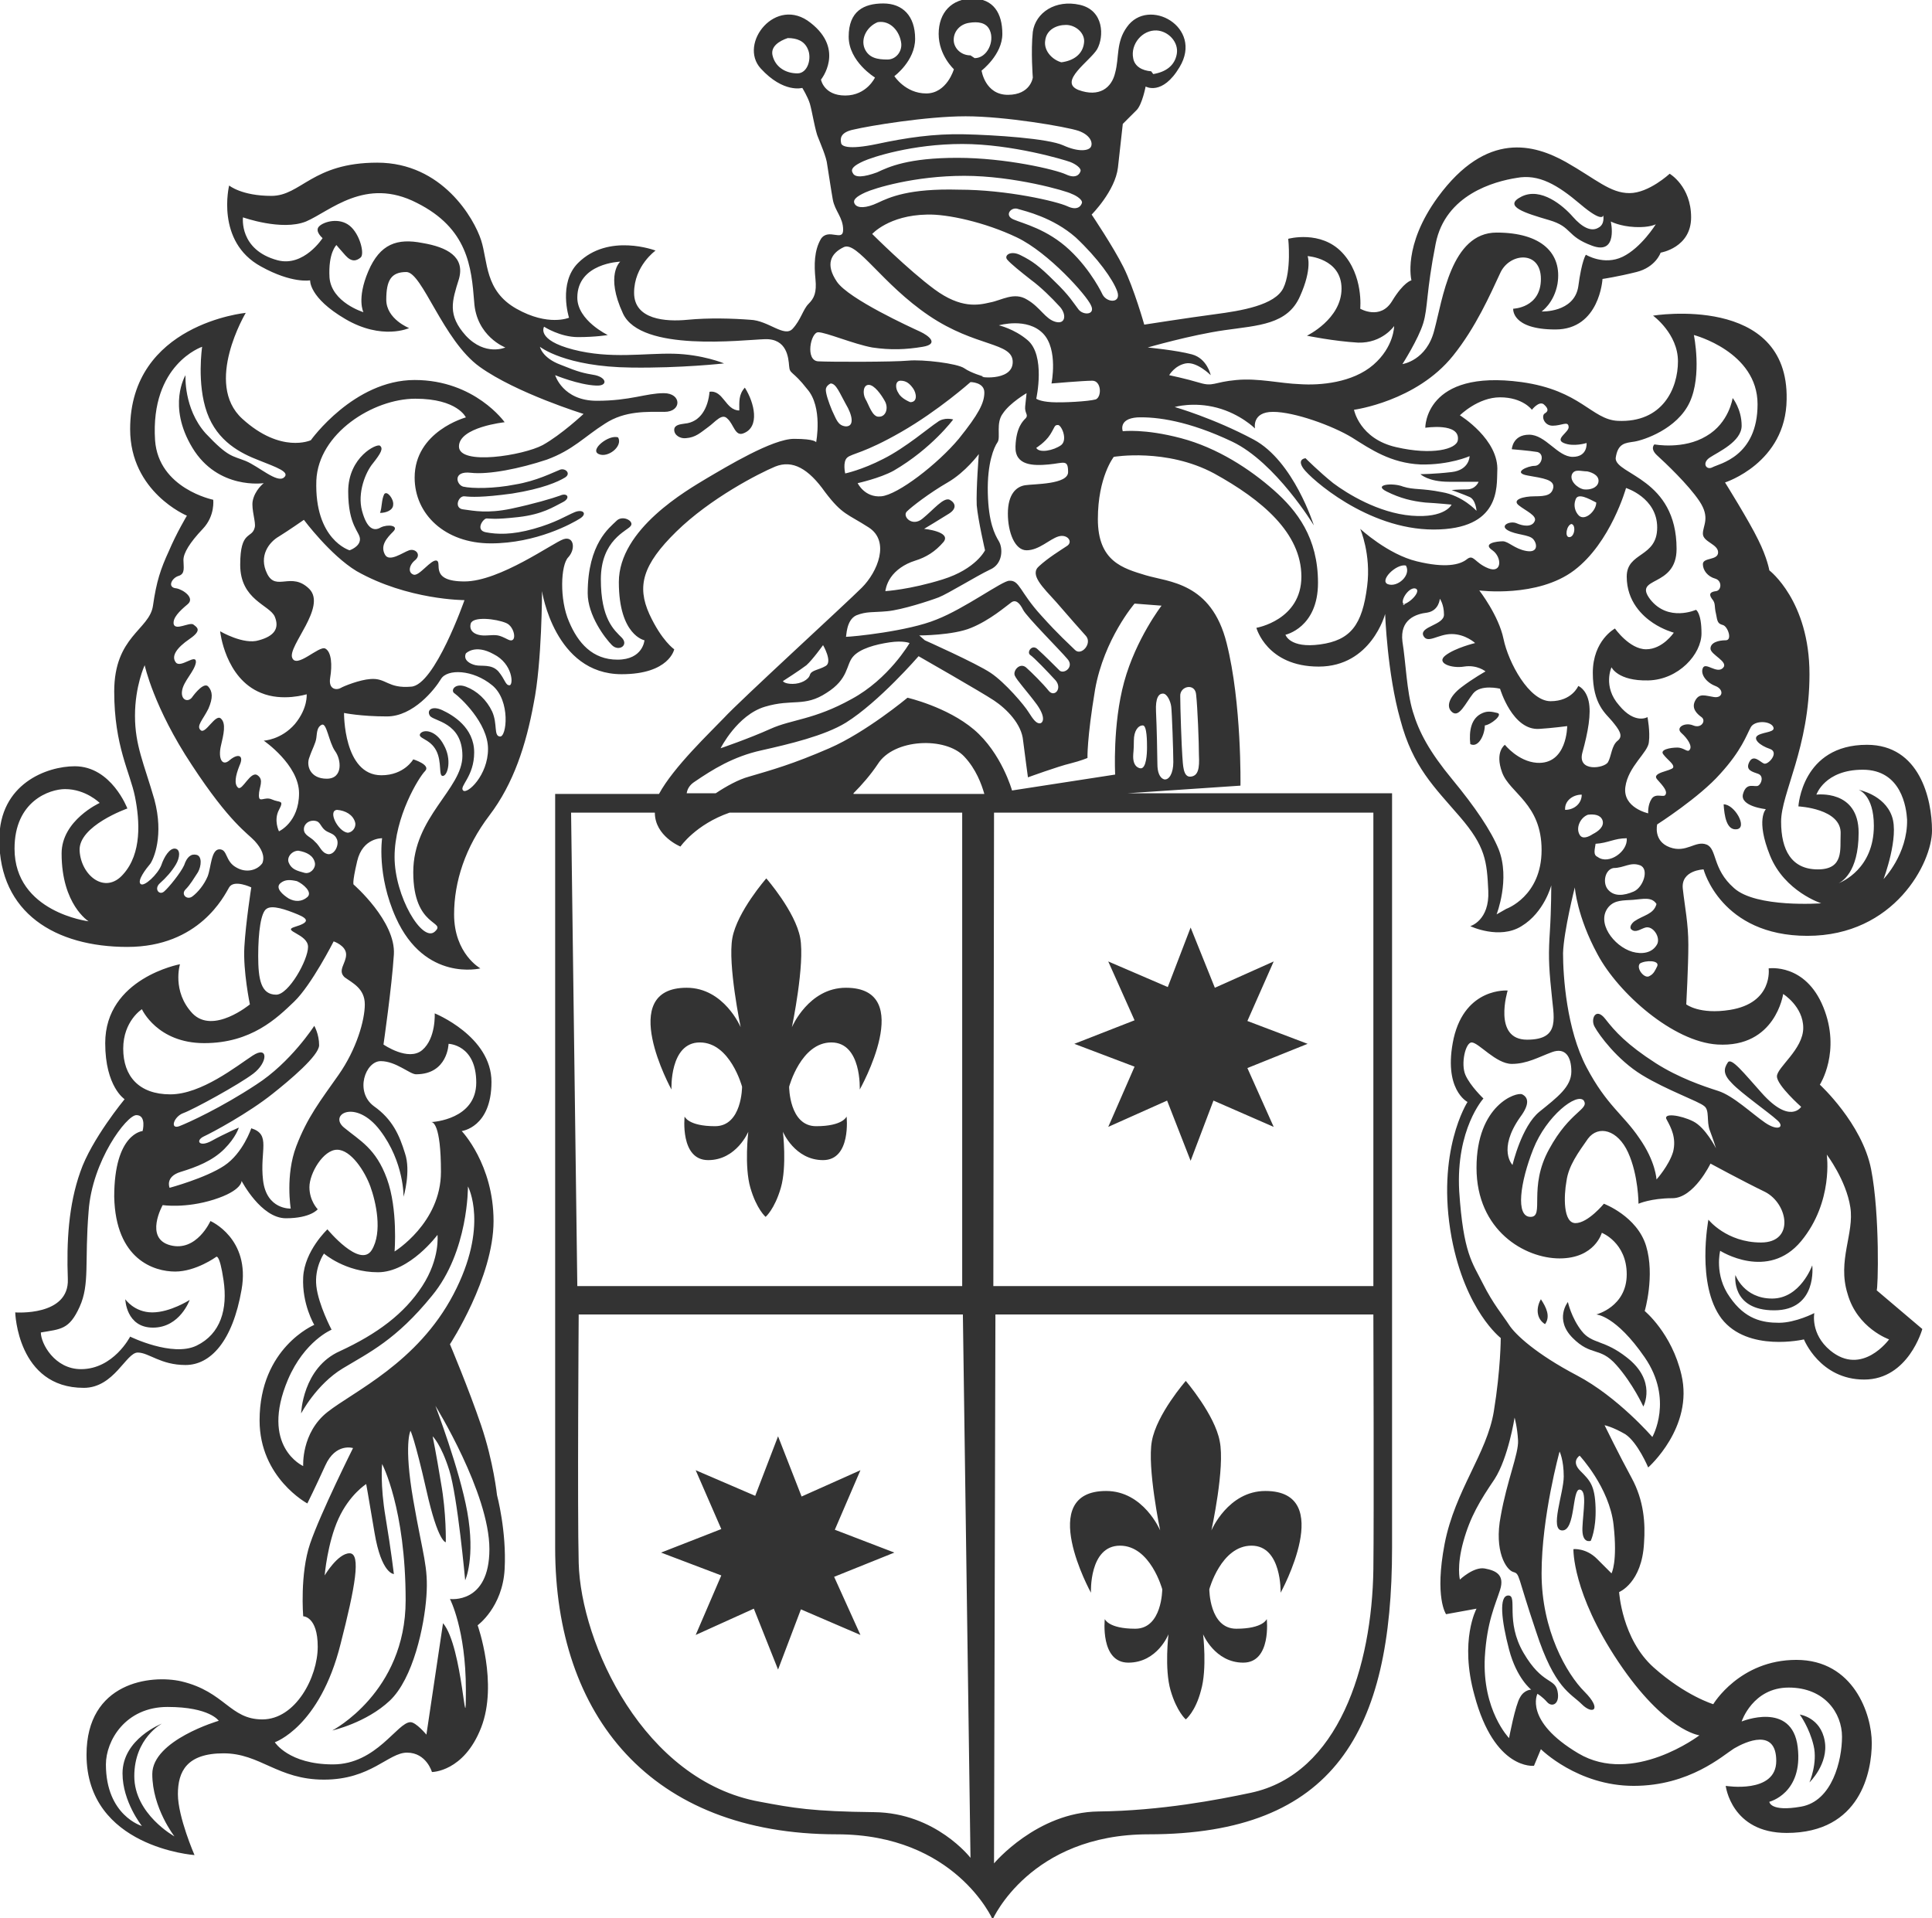
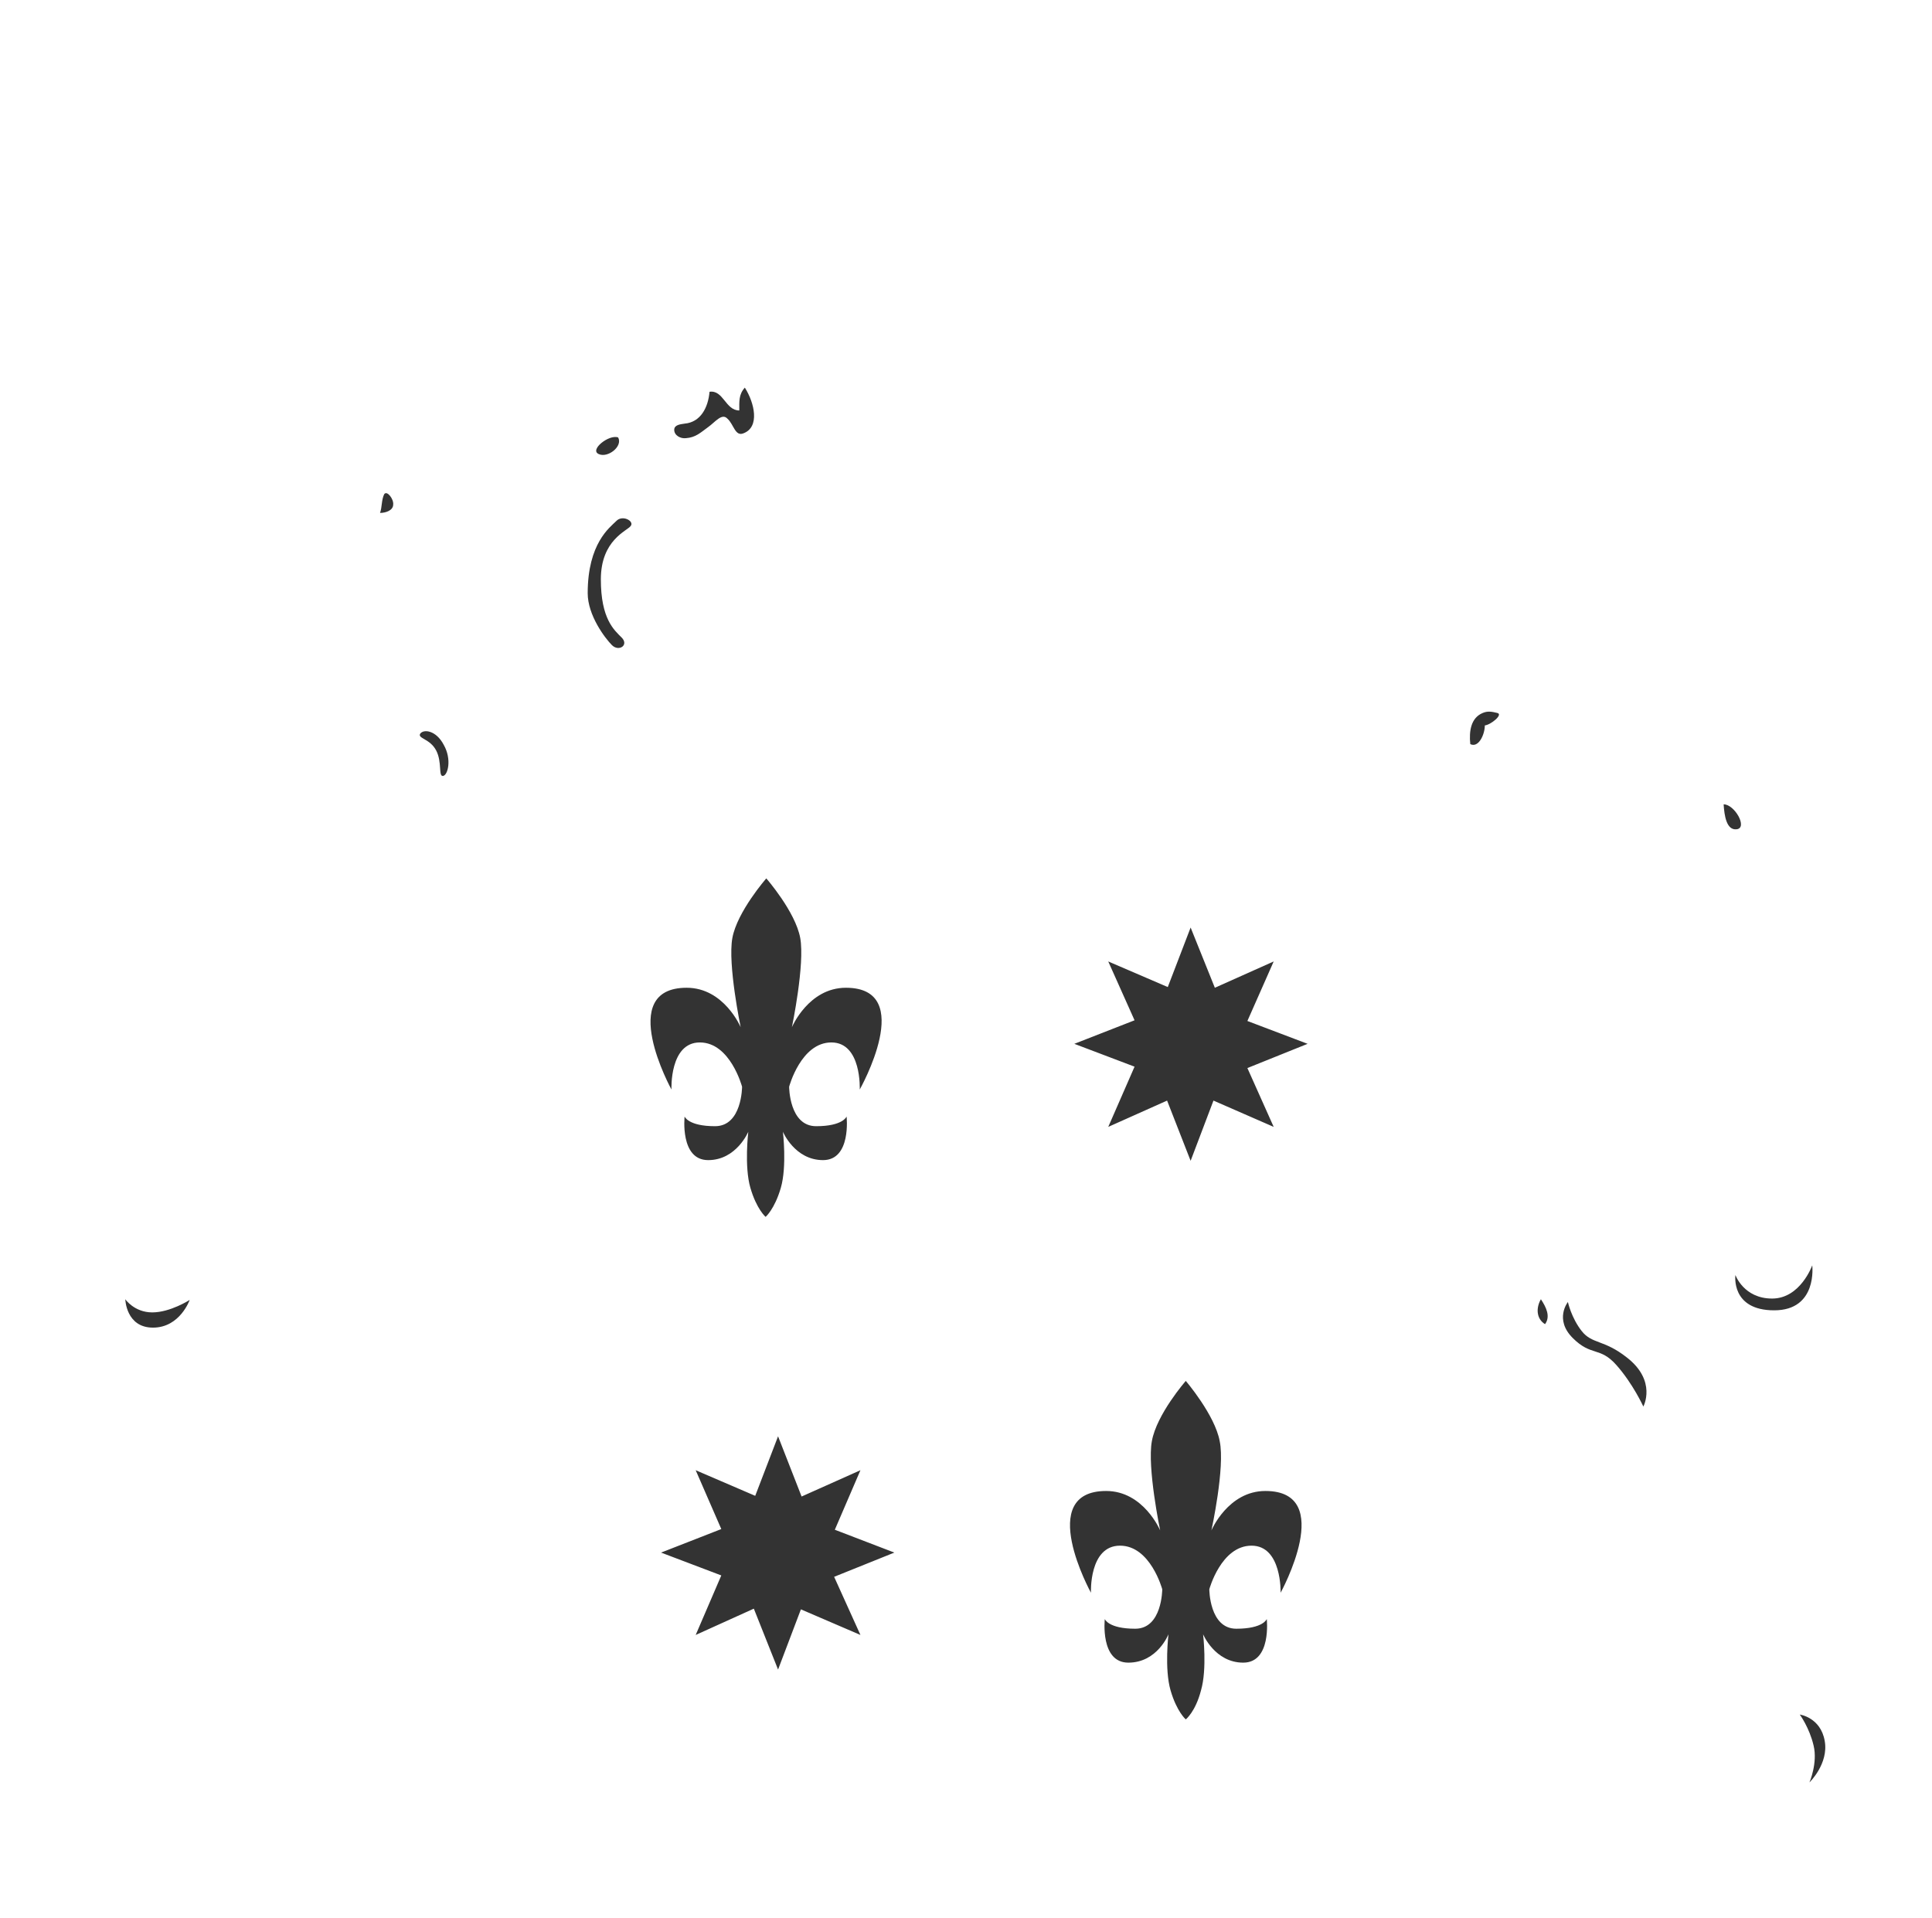
<svg xmlns="http://www.w3.org/2000/svg" version="1.2" baseProfile="tiny" viewBox="0 0 279.1 277.1" overflow="visible">
  <g fill="#333333">
    <path d="M223.2 191.3c.8-1.1.2-2.4-.6-3.6-.7 1.2-.7 2.8.6 3.6zM233.5 197.2c2.4 2.7 3.9 6 3.9 6s2-3.7-2.4-7.1c-3.3-2.6-5-1.9-6.5-3.8s-2-4.2-2-4.2-2 2.5.7 5.2 3.9 1.2 6.3 3.9zM256 187.6c-4.1 0-5.3-3.4-5.3-3.4s-.7 5.1 5.6 5.1 5.5-6.5 5.5-6.5-1.7 4.8-5.8 4.8z" />
-     <path d="M270.3 168.9c-1.3-6.6-7.4-12.2-7.4-12.2s3.1-4.8.5-11.2c-2.6-6.4-7.9-5.6-7.9-5.6s.7 5-5.6 6c-4.4.7-6.3-.8-6.3-.8s.3-5.5.3-8.6c0-3.1-.5-5.4-.8-8.1-.3-2.7 3-2.8 3-2.8s2.5 9.6 15 9.6c12.6 0 18-10.6 18-15.2s-1.8-12.4-9.4-12.4c-9.4 0-9.9 8.9-9.9 8.9s6.3.3 6.1 4c-.1 2.2.5 5.1-3.3 5.1s-5.3-2.8-5.3-6.9c0-4.1 4.1-10.7 4.1-21.3 0-10.6-5.8-15-5.8-15s-.3-1.8-1.6-4.4c-1.3-2.7-4.8-8.3-4.8-8.3s8.8-2.8 8.9-12c.3-15.3-19.3-12.1-19.3-12.1s3.6 2.6 3.6 6.6c0 3.9-2.2 8.9-8.7 8.6-3.8-.2-5.3-4.4-13.9-5.6-14-1.9-13.9 6.6-13.9 6.6s5.1-.8 4.7 1.8c-.2 1.3-3.7 2.2-8.9 1-5.3-1.2-6.1-5.4-6.1-5.4s9-1.2 14.3-7.8c3.3-4.1 5.4-8.9 6.8-11.9 1.3-3 5.9-3.4 5.9.8s-4 4.3-4 4.3-.3 3 6.1 3 6.8-7.3 6.8-7.3 2.1-.3 4.9-1c2.8-.7 3.5-2.8 3.5-2.8s4.4-.7 4.4-5.1c0-4.5-3.1-6.3-3.1-6.3s-3 2.8-5.8 2.8-4.8-2-9.2-4.5c-4.5-2.5-11.4-4.6-18.5 5.1-5.1 7-3.8 12-3.8 12s-1.1.2-2.8 3c-1.7 2.8-4.6 1.1-4.6 1.1s.5-4.8-2.6-8.1-7.8-2-7.8-2 .5 4.6-.7 7.1-6.1 3.3-9.9 3.8c-3.8.5-10.2 1.5-10.2 1.5s-1.5-5.3-3-8.3c-1.5-3-4.6-7.6-4.6-7.6s3.4-3.4 3.8-6.8c.2-1.9.7-6.3.7-6.3l2-2c.8-.8 1.3-3.4 1.3-3.4s2.4 1.4 4.9-2.8c3.5-5.8-4.5-10.2-7.6-5.8-1.6 2.2-1.1 4.4-1.7 6.6-.5 2.2-2.3 3.6-5.3 2.5-3-1.2 1.7-4.2 2.7-5.9 1-1.8 1-5.6-2.5-6.4-3.5-.8-6.4 1.1-6.8 3.9-.3 2.8 0 6.6 0 6.6s-.3 2.5-3.6 2.5c-3.3 0-3.8-3.5-3.8-3.5s3-2.3 3-5.3-1.3-5.1-4.3-5.1-4.9 2-4.9 5.1c0 3.1 2.2 5.1 2.2 5.1s-1 3.5-4 3.5-4.6-2.5-4.6-2.5 3-2.2 3-5.4c0-3.3-1.8-5.1-4.6-5.1s-5 1.1-5 4.8c0 3.6 3.8 5.9 3.8 5.9s-1.2 2.6-4.3 2.6c-3.1 0-3.5-2.3-3.5-2.3s3.5-4.3-1.5-8.2c-5-4-10.5 3-7.2 6.6 3.3 3.6 6 2.8 6 2.8s.8 1.3 1.1 2.3c.3 1 .8 4.1 1.2 4.9.3.8 1.2 2.8 1.3 3.9.2 1.2.5 3.3.8 5 .3 1.7 1.5 2.6 1.5 4.4s-2.1-.3-3.2 1.3c-1 1.7-1 3.8-.8 5.8.2 2-.2 2.8-1 3.6-.8.8-1.1 2.3-2.3 3.6-1.2 1.3-3.5-1.2-6.1-1.3-2.6-.2-6-.3-9.1 0-3.1.3-7.7 0-7.7-3.9s3.1-6.1 3.1-6.1-6.8-2.6-11.2 1.8c-2.9 2.9-1.3 7.9-1.3 7.9s-3 1.3-7.6-1.3-4.1-6.8-5.1-9.9c-1-3.1-5.6-11.2-15-11.2s-11 4.8-15.3 4.8c-4.3 0-6.1-1.5-6.1-1.5s-2 8.1 4.6 11.7c4.5 2.5 7.1 2 7.1 2s-.2 2.5 5.1 5.6c5.3 3.1 9.2 1.3 9.2 1.3s-3.3-1.3-3.3-4.1.7-4 2.9-4c2.3 0 5.3 9.9 10.6 13.7 5.3 3.8 15 6.8 15 6.8s-3.2 3-5.9 4.5c-2.8 1.5-12.1 3-12.1.2s6.6-3.5 6.6-3.5-4.3-6.1-13-6.1c-8.8 0-15 8.7-15 8.7s-4.3 2-9.9-3.1c-5.6-5.1.5-15.3.5-15.3S18.8 46.8 18.8 62c0 9.1 8.2 12.5 8.2 12.5s-1.5 2.5-2.6 5.1c-1.2 2.6-1.8 4.4-2.3 7.9-.5 3.5-5.6 4.4-5.6 12.4 0 7.9 2.3 11.7 3 15.2.7 3.5 1 8.2-1.7 11.2-2.6 3-6.1.2-6.3-3.4-.2-3.6 6.9-6.1 6.9-6.1s-2.3-6.1-7.6-6.1c-4 0-10.9 2.5-10.9 10.6 0 10.6 8.1 15.5 18.5 15.5s14-7.4 14.7-8.6c.7-1.2 3.2 0 3.2 0s-.8 5.1-1 8.6c-.2 3.5.8 8.3.8 8.3s-5.3 4.4-8.3 1.3c-3-3.2-1.8-7.1-1.8-7.1s-10.8 2-10.8 11.4c0 6.3 2.8 8.1 2.8 8.1s-4.8 5.8-6.4 10.5c-1.7 4.8-2 10.1-1.8 15.5.2 5.4-7.6 4.8-7.6 4.8s.3 10.9 9.9 10.9c4.4 0 6.1-5.1 7.8-5.1 1.6 0 3.3 1.8 6.9 1.8 3.6 0 6.8-3.4 8.1-10.9 1.3-7.4-4.5-9.9-4.5-9.9s-2 4.5-5.8 3.5-1.1-5.8-1.1-5.8 3.3.5 7.4-.8c4.1-1.3 4-2.7 4-2.7s2.8 5.4 6.4 5.4c3.6 0 4.6-1.3 4.6-1.3s-1.2-1.2-1.2-3.2 2-5.4 4-5.4 4 3.1 4.8 5.3c.8 2.2 1.8 6.6.2 9.2-1.7 2.7-6.4-3-6.4-3s-3.3 3.1-3.5 6.9c-.2 3.9 1.6 6.9 1.6 6.9s-7.9 3.3-7.9 13.8c0 8.3 6.9 12 6.9 12s1.1-2.2 2.6-5.5 4-2.5 4-2.5-4.7 9.4-6.2 13.8-1 10.5-1 10.5 2.1 0 2.1 4.4-3.2 10.5-8 10.5c-4.7 0-5.4-4-11.7-5.5-4.4-1-13.7.1-13.7 10.6 0 13.4 15.6 14.5 15.6 14.5s-2.4-5.5-2.4-8.8c0-3.3 1.3-5.9 6.6-5.9s7.8 3.8 14.5 3.8c6.8 0 9.3-3.9 12-3.9 2.8 0 3.6 2.8 3.6 2.8s4.6 0 7.1-6.4-.5-14.8-.5-14.8 3.6-2.6 3.9-8.1c.3-5.5-1.1-10.7-1.1-10.7s-.5-4.8-2.3-10.1c-1.8-5.3-4.5-11.7-4.5-11.7s6.3-9.6 6.3-17.8c0-8.2-4.6-13-4.6-13s4.3-.5 4.3-7.1-8.2-9.9-8.2-9.9.2 3.6-1.8 5.3c-2 1.7-5.6-.8-5.6-.8s1.2-8.3 1.5-13c.3-4.8-5.8-10.1-5.8-10.1s-.3 0 .5-3.4 3.6-3.3 3.6-3.3-.8 5.3 2 11.5c4.2 9.3 12.2 7.3 12.2 7.3s-3.8-2.1-3.8-7.8c0-4.7 1.6-9.7 5.1-14.3 3.5-4.6 5.3-10.2 6.4-16.2 1.2-5.9 1.2-16.2 1.2-16.2s1.8 12 11.5 12c6.9 0 7.6-3.6 7.6-3.6s-1.8-1.2-3.6-5.1c-1.8-4-1-7.1 3.9-11.9 4.9-4.8 11.9-8.4 14.3-9.4 2.5-1 4.8.3 7.2 3.7 2.5 3.3 3.2 3.1 6.3 5.1 3.1 2 1.3 6.4-1 8.7-2.3 2.3-17.6 16.3-19.9 18.8-1.9 2-7.3 7.1-9.4 11h-15v108.9c0 24.3 13.8 41.4 40.7 41.4 17.1 0 22.5 12.3 22.5 12.3s5.4-12.3 22.5-12.3c26.9 0 35.2-14.9 35.2-41.4v-109h-38.2l16.3-1.1s.2-11.9-2-20.6c-2.2-8.8-8.4-8.8-11.7-9.8-3.3-1-6.9-2-6.9-8.1s2.3-9 2.3-9 7.6-1.3 14.5 2.4c6.9 3.8 12.6 8.6 12.6 14.9 0 6.3-6.5 7.4-6.5 7.4s1.5 5.6 9 5.6c7.6 0 9.6-7.6 9.6-7.6s.3 8.6 2.2 15.3c1.8 6.8 4.9 9.7 8.6 14 3.7 4.3 3.9 6.4 4.1 10.7.2 4.3-2.6 5.1-2.6 5.1s4.2 2 7.4 0c3.3-2 4.3-5.9 4.3-5.9s0 3.5-.2 6.6c-.2 3.1-.2 4.8.2 8.6.3 3.8 1.5 7.1-3.5 7.1s-2.8-7.1-2.8-7.1-6.1-.5-7.8 6.9c-1.6 7.4 2 9.2 2 9.2s-4.6 7.1-2.3 19.6c2 10.6 7.1 14.5 7.1 14.5s0 4.5-1 10.6-5.6 11.4-7.1 19.1c-1.5 7.8.2 10.2.2 10.2l4.4-.8s-2.5 4.6-.3 12.5c2.9 10.9 8.6 10.2 8.6 10.2l1-2.4s5.3 5.3 13.4 5.3c8.1 0 12.9-4.4 14.5-5.4 1.7-1 6.1-3 6.1 1.8s-7.3 3.6-7.3 3.6.8 6.8 8.8 6.8c10.7 0 12.3-8.9 12.3-13s-2.6-12-10.9-12c-8.2 0-12 6.4-12 6.4s-4-1.2-8.6-5.3-5-10.9-5-10.9 3.3-1.3 3.6-7.1c.2-2.8 0-6.1-1.8-9.4-1.8-3.3-3.9-7.6-3.9-7.6s1.1.2 3 1.3c1.8 1.2 3.3 4.8 3.3 4.8s6.6-5.8 4.8-13.4c-1.4-6-5.3-9.2-5.3-9.2s1.5-5.1.2-9.4c-1.3-4.3-6.1-6.1-6.1-6.1s-2.3 2.8-4.1 2.8c-1.8 0-1.7-3.9-1.3-6.1.3-2.2 1.7-4.1 3.1-6.1 1.5-2 4.3-1.3 5.8 2s1.5 7.4 1.5 7.4 1.8-.8 4.9-.8c3.1 0 5.5-5 5.5-5s4.6 2.5 7.9 4.1c3.3 1.7 4.3 7.3-.6 7.3-5 0-7.6-3.3-7.6-3.3s-1.8 9.4 1.9 14.3c3.8 4.9 11.9 3 11.9 3s2.3 5.8 8.7 5.8c6.4 0 8.4-7.3 8.4-7.3l-6.6-5.6c.2.1.5-10.9-.8-17.5zm-1.8-48.6c0-6.3-6.1-5.5-6.1-5.5s1.2-3.6 6.7-3.6c5.6 0 6.3 5.5 6.4 7.2.1 5-3.4 8.6-3.4 8.6s2.3-6.1 1.2-9.1c-1.1-3.1-4.8-3.8-4.8-3.8s2.2.7 2.2 5.2c0 6.2-4.6 8.1-5.1 8.3.4-.2 2.9-1.5 2.9-7.3zM167.1 4.4c1.7.1 3.2 1.7 2.9 3.4-.3 1.7-1.6 2.6-3.4 2.9l-.3-.4c-1.3-.1-2.4-.7-2.6-1.9-.4-2 1.3-4.1 3.4-4zm-51.9 6.2c-1.7 0-3.2-.9-3.6-2.6-.3-1.3 1-2.1 2.2-2.5 1.3 0 2.4.4 2.9 1.6.6 1.3 0 3.5-1.5 3.5zM67.3 48.5c-2.7-3-2-5-1-8.2.9-3.2-1.7-4.6-5.3-5.2-3.6-.7-6.1.1-7.8 4.1-1.7 4-.7 5.9-.7 5.9s-4.6-1.4-4.9-5c-.2-3.6 1-4.7 1-4.7s.4.5 1.3 1.5 1.6.8 2.2.3c.6-.5-.1-3.4-1.6-4.6-1.5-1.2-3.7-.6-4.4.1-.7.7.5 1.7.5 1.7s-2.7 4.2-6.5 3.2c-5.6-1.5-5-6.2-5-6.2s5.6 2 9.1.6c3.5-1.5 8.6-6.5 16-2.7 7.4 3.7 7.9 9.3 8.3 14.3.3 5 4.5 6.6 4.5 6.6s-2.9 1.3-5.7-1.7zM2.1 122.6c0-6.9 5.1-8.6 7.3-8.6 3 0 5 2 5 2s-5.5 2.5-5.5 7.3c0 7.4 3.9 9.8 3.9 9.8s-10.7-1.3-10.7-10.5zM22 256.3c0 4.9 3.2 9 3.2 9s-5.8-3.2-5.8-8.7c0-5.5 4-7.6 4-7.6s-5.7 2.2-5.7 7.2c0 4.1 2.8 7.6 2.8 7.6s-5.2-1.5-5.2-8.9c0-3.4 2.8-8.3 8.9-8.3 6.1 0 7.4 2 7.4 2s-9.6 2.8-9.6 7.7zm236.4-12.5c5.2 0 7.7 3.7 7.7 7.1 0 3.4-1.4 9.3-5.9 10.1-4.5.8-4.6-.7-4.6-.7s4.9-1.2 4.1-7.9c-.8-6.7-8.1-3.7-8.1-3.7s1.6-4.9 6.8-4.9zm-2.3-138.9c.6.9-1.2.8-2.1 1.3-.9.5.2 1.5 1.7 2 1.4.5-.3 2.4-.9 2.1-.5-.2-1.5-1.4-2.1-.2-.6 1.2.5 1.4 1.3 1.7.8.3.5 1.4 0 1.7-.5.3-1.7-.6-2.2 1.2-.5 1.8 3.3 2.2 3.3 2.2s-1.5 1.5.6 6.7 7.4 6.9 7.4 6.9-9.4.7-12.6-2.2c-3.2-2.8-2.4-5.7-4-6.3-1.6-.6-2.9 1.3-5.3.4s-1.8-3.3-1.8-3.3 6.1-3.9 9.1-7.3c3.1-3.4 3.8-5.6 4.4-6.7.5-1 2.6-1 3.2-.2zm-16.7 31.5c-.7 1.3-2.2 1.5-3.6 1.1-2.7-.8-5.3-4.3-3.4-6.5.9-1 2.1-.9 3.5-1 1.4-.1 2.7-.5 3.4.6-.4 1.5-1.9 1.6-3.2 2.5-.4.3-.8.9-.4 1.2.6.5 1.3-.1 2-.3 1.1-.3 2.2 1.4 1.7 2.4zm0 3.2c-.3.6-.5 1.1-1.1 1.4-.7.5-2-1.1-1.4-1.8.8-.5 2.9-.5 2.5.4zm-12-57.2c5.3-4 7.5-11.9 7.5-11.9s4.5 1.4 4.5 5.7c0 4.4-4.4 3.5-4.4 7.1 0 3.6 2.3 5.7 3.8 6.7s3 1.4 3 1.4-1.6 2.4-4 2.4-4.5-3-4.5-3-3.2 1.7-3.2 6.4c0 4.6 1.9 5.9 2.8 7 .9 1.1 1.7 2.1.8 2.8-.9.7-.9 2.2-1.4 3.1-.5.9-4.5 1.5-3.7-1.4.8-2.9 1.3-5.6.9-7.4-.4-1.8-1.5-2.2-1.5-2.2s-.9 2.2-4 2.2-6.1-5.6-6.8-9-3.5-7-3.5-7 8.4 1.1 13.7-2.9zm-.4-6.7c.7.1.5 1.9-.3 1.9-.7 0-.4-1.7.3-1.9zm.6-3.5c.3-1.1 2-.1 3 .4 0 1.2-1.6 2.7-2.5 1.9-.6-.6-.8-1.5-.5-2.3zm.9 42.6c0 1.3-1.1 2.2-2.4 2.2-.1-1.3 1.1-2.2 2.4-2.2zm.9 2.9c.9-.1 1.8 0 2.1.8.3.9-.6 1.6-1.4 2-.6.4-1.5.8-1.9.1-.6-1 .1-2.5 1.2-2.9zm1.1 4.2c1.8-.1 2.7-.8 4.5-.8.2 1.9-2.6 3.9-4.2 2.7-.7-.3-.4-1.1-.3-1.9zm6.4 3.1c1.4.5.5 3.2-.9 3.8-1.4.6-2.9.8-3.8-.4-.7-1-.3-2.8.9-3 1.5 0 2.4-.9 3.8-.4zm-.8-61.2c1.3-.2 6.2-1.8 8-5.7 1.8-3.9.6-9.7.6-9.7s9.2 2.4 9.2 10-5.6 8.6-6.5 9.1c-.9.5-1.6-.6-.4-1.4 1.2-.8 4.6-2.3 4.6-4.6 0-2.4-1.3-4-1.3-4s-.5 3.6-3.8 5.5c-3.3 2-7.5 1.2-7.5 1.2s-.7.6.4 1.6 4.5 4.2 6.1 6.6c1.6 2.4.5 3.5.5 4.7 0 1.2 2.2 1.5 2.2 2.7 0 1.2-2.2.7-2.2 1.7 0 .9.7 1.8 1.8 2.1 1 .3.9 1.7.1 1.8-.8.1-1.1.4-.6 1.1.6.7.3 1 .6 2.2.2 1.2.3 1.4 1 1.6.7.2 1.4 2.2.4 2.2-1 0-2.2.3-2.2 1.2 0 .9 2.7 1.9 1.8 2.8-.9.9-2.5-.9-2.9 0-.4.9.5 2.1 1.8 2.6s1.1 1.8-.2 1.6c-1.3-.2-2.1-.6-2.7.5-.6 1.1.2 1.9.9 2.4s0 1.7-1.2 1.2-2.6.3-1.7 1.1c.9.8 1.6 1.9 1.2 2.4-.3.5-.8-.3-1.8-.3s-2.6.3-2 1c.6.8 1.6 1.4 1.4 1.9-.3.5-3.2.7-2.3 1.7.9 1 1.5 1.7 1.2 2.2-.2.5-1.4-.3-2 .6-.6.9-.5 2.1-.5 2.1s-3.7-.8-3.3-3.8c.4-3 3.3-5 3.4-6.5.2-1.5-.2-3.6-.2-3.6s-1.8 1.1-4.1-1.7c-2.4-2.7-1.1-5.5-1.1-5.5s.9 2 5.3 1.9c4.4-.1 7.7-3.8 7.7-6.8s-.8-3.4-.8-3.4-4 1.8-6.6-1.5c-2.6-3.4 3.8-1.6 3.8-7.3 0-10.2-8.8-10.7-8.8-13.1.3-2.2 1.4-2.2 2.7-2.4zm-5.2 5.9c-.2.8-1.2 1.1-2.1 1-1-.2-2.1-1.3-1.7-2.2.4-.8 1.3-.4 2.2-.4.9.2 1.8.7 1.6 1.6zm-25.3-23c.7-2.3.4-4.4 1.8-11.5s8.5-9 11.7-9.5c3.2-.6 5.9 1 9.2 3.8 3.3 2.8 3.3 1.6 3.3 1.6s.3 1.3-.7 1.8c-1 .6-2.3 0-3.7-1.6-1.4-1.6-4.6-4.3-7.4-2.9-2.8 1.4.6 2.4 4 3.4s2.4 2.3 6.2 3.7c3.8 1.4 2.7-3.5 2.7-3.5s1.3.7 3.5.8c2.1.1 3-.4 3-.4s-2.1 3.4-4.8 4.7c-2.7 1.3-5.3-.3-5.3-.3s-.6.8-1.1 4.6c-.6 3.8-5.3 3.6-5.3 3.6s1.8-1.2 2.3-4c.7-4.4-2.3-7.4-8.8-7.4-6.6 0-7.8 9.7-9 14.1-1.1 4.4-4.6 4.9-4.6 4.9s2.3-3.6 3-5.9zm-28.7 1c4.9-.7 9.1-.8 10.9-4.9 1.8-4 1.1-5.8 1.1-5.8s4.9.3 4.9 4.7-5 6.8-5 6.8 3.9.8 7.4 1c3.5.1 5.2-2.4 5.2-2.4s0 3-3 5.6c-3 2.6-7.7 3-10.6 2.8-2.9-.1-6-.9-9.2-.6-3.3.3-3.3 1-5.3.4s-4.4-1.1-4.4-1.1.8-1.4 2.4-1.7c1.6-.3 3.6 1.7 3.6 1.7s-.5-2.4-2.7-3c-2.2-.6-6.4-1-6.4-1s6.2-1.8 11.1-2.5zM151 5.8c.2-1.5 1.6-2.2 3-2.2s2.8 1.2 2.6 2.6c-.2 1.7-1.6 2.6-3.3 2.8l.5.1c-1.6-.2-3.1-1.7-2.8-3.3zm-13.2.3c-.2-1.4.8-2.6 2.2-2.8 1.2-.2 2.5-.1 3 1.1.7 1.6-.4 4-2.2 4l-.6-.4c-1.2 0-2.2-.8-2.4-1.9zm-12.9.9c-.6-1.5.4-3.2 1.9-3.8 1.8-.3 3.2 1.3 3.4 3.1.1 1.2-.8 2.3-2 2.3-1.4 0-2.7-.2-3.3-1.6zm-3.4 13.6c-.1-.5-.2-1.5 1.9-1.9 2.1-.5 10.4-1.9 16.1-1.9 5.7 0 14.5 1.5 16.3 2.1 1.7.6 2.1 1.7 1.8 2.3-.3.6-1.8.8-4-.2s-9.9-1.5-14.3-1.6c-4.4-.1-8.4.5-12.6 1.4-4.3.9-5.2.3-5.2-.2zm30.4 37.5c-1.7-.1-2.2-.5-2.2-.5s1.4-6.3-1.3-8.5c-1.9-1.6-4.1-2.1-4.1-2.1s4.1-1.2 6.4 1.2c2.2 2.3 1.2 7.2 1.2 7.2s4.6-.4 5.9-.4 1.4 2.3.5 2.7c-1.1.3-4.8.5-6.4.4zm1.4 6.2c-1.1.8-3.2 1.2-3.6.4 0 0 1.3-.8 2-1.9.7-1.1.6-1.4 1.1-1.4.5-.1 1.5 2.1.5 2.9zm2.5-19.6c-.7-.9-1.3-2-3.5-4.1-2.2-2.2-3.2-2.9-4.8-3.7-1.5-.8-2.5 0-2 .6s2 1.8 3.4 2.9c1.5 1.1 3.1 2.7 4.1 3.8 1.1 1.1 1 2.7-.5 2.3-1.5-.4-2.2-2.1-4.1-3.2-1.9-1.2-3.7.1-5.4.4-1.7.4-4.2.9-8-1.9s-9-8-9-8 2.4-2.7 7.9-2.8c2.9-.1 8.4 1.1 13 3.3 4.6 2.2 10.1 8.4 10.7 9.8.7 1.4-1.1 1.5-1.8.6zm-29-15.4c-1.7.8-2.9.8-3.3.2-.4-.6.2-1.1 1.5-1.7 1.3-.6 7.1-2.4 14.3-2.4s14.8 2.2 15.5 2.6c.8.3 1.6.9 1.5 1.3-.1.4-.6 1.2-2.1.5s-8.7-2.4-15.7-2.4c-7.2-.2-10 1.1-11.7 1.9zm-3.6-4.3c-.4-.6.2-1.1 1.5-1.7 1.3-.6 7.1-2.5 14.3-2.5 7.2 0 14.8 2.3 15.6 2.6.8.3 1.6.9 1.5 1.3-.1.4-.6 1.2-2.1.5s-8.7-2.4-15.7-2.4c-7.1 0-9.9 1.3-11.6 2.1-1.9.7-3.2.8-3.5.1zM43.9 75.1s3.8 5.1 7.6 7.4c7.4 4.2 15.6 4.2 15.6 4.2S62.8 99 59.4 99.2c-3.4.3-3.6-1.3-5.9-1.1-1.5.1-3.8 1-4.3 1.3-.5.3-1.8.3-1.5-1.5.3-1.8.2-3.7-.7-4.2-.9-.5-4.2 3-4.8 1.3-.6-1.7 5-7.3 2.5-9.9-2.6-2.6-4.8.4-6.1-2.2-1.3-2.6.3-4.6 1.7-5.4 1.3-.8 3.6-2.4 3.6-2.4zm.6 61.7c0 1.9-2.8 6.9-4.6 6.9-2.2 0-2.6-2.2-2.6-5.6 0-3.5.4-6.3 1.2-6.8.8-.6 2.8.1 4.5.8 1.7.7 1.6 1.2-.4 1.8-2 .6 1.9 1 1.9 2.9zm-.1-7.2c-.8.7-1.8.7-2.7.2-.8-.5-2-1.5-1.2-2.2.7-.6 1.5-.5 2.4-.3.9.4 2.3 1.6 1.5 2.3zm-.4-3.5c-1.1-.3-1.9-.5-2.3-1.5-.3-.8.5-1.7 1.4-1.7 1.2.2 2.2.7 2.4 1.8.1.8-.7 1.6-1.5 1.4zm-.1-6.3c0-.8.8-1.4 1.7-1.2.6.1.7.7 1.2 1.2.6.6 1.4.5 1.8 1.3.5.8-.2 2.4-1.2 2.3-1-.2-1.1-1.1-1.9-1.8-.6-.7-1.6-.9-1.6-1.8zm.8-10.4c.4-1.2.9-2 1-2.8.1-.8.1-1.6.8-1.9.7-.3 1 2.5 1.9 3.8.9 1.2 1.2 4-1.2 4s-3-1.9-2.5-3.1zM25.8 83.2c1-.3.7-1.3.7-2.3 0-1 .9-2.5 2.8-4.5 1.8-1.9 1.5-4.2 1.5-4.2s-7.9-1.6-8.4-8.6c-.7-11 6.8-13.5 6.8-13.5s-.8 5.3.7 9.5 4.9 5.9 7.5 6.9c2.5 1 4.6 1.7 3.6 2.5-1 .8-3.6-1.6-5.5-2.4-2-.8-2.5-.5-5.8-4-3.2-3.6-2.9-8.4-2.9-8.4s-2.7 4.4 1 10.5 10.3 5.1 10.3 5.1-1.3 1-1.6 2.6c-.2 1.2.5 3.1.3 3.8-.4 1.7-2.1.3-2.1 5.4 0 5.1 4.3 5.8 5 7.5.7 1.7-.1 2.8-2.3 3.4-2.2.7-5.6-1.3-5.6-1.3s.7 6.8 5.9 8.9c3.1 1.3 6.6.2 6.6.2s.2 2-1.7 4.3c-2 2.3-4.5 2.4-4.5 2.4s5.1 3.5 5.1 7.6c0 4.2-2.9 5.5-2.9 5.5s-.8-1.6 0-3.1.1-1-1-1.5-1.9.6-1.9-.6.8-2.2-.2-2.9c-1-.7-2.2 2.3-2.8 1.8-.6-.5-.4-1.7.2-3.2.7-1.5-.2-1.8-1.4-.8-1.1 1-1.7-.2-1.3-2 .4-1.7.8-3.3 0-4-.8-.7-2.2 2.3-2.9 1.7-.7-.6.3-1.5 1.1-3.1.7-1.6.6-2.5 0-3.2-.6-.7-1.9.9-2.4 1.6-.6.7-1.6.3-1.4-1 .2-1.4 1.8-2.8 2-4.1.1-1.4-2.2.9-2.9 0-.7-.9.1-2.1 2-3.4 1.9-1.3 1-1.7.5-2.1-.6-.3-2.5.9-2.8 0-.2-.9.8-1.9 2-2.9 1.1-.9-.6-2.1-1.6-2.3-1.4-.1-.7-1.5.3-1.8zm8.3 42.1c-1.6-.9-1.2-2.6-2.4-2.6s-1.2 2.6-1.7 3.9c-.5 1.2-1.4 2.3-2.2 2.9-.8.6-1.7-.3-1-1s1.2-1.6 1.8-2.5c.5-.9.6-2.3-.2-2.5-.8-.2-1.4.3-1.8 1.5-.5 1.1-2.2 3.2-2.9 3.8-.7.6-1.5-.4-.6-1.2.9-.8 1.7-1.7 2.3-2.7.6-1 .7-2.2-.1-2.3-.8-.1-1.6 1.2-2 2.4-.5 1.3-2.5 3.2-3 2.7s.8-2.2 1.4-2.9c.5-.7 2-4.1.6-9.3-1.5-5.2-2.8-7.8-2.8-12.1s1.4-7.3 1.4-7.3 1.3 6.1 6.8 14.4c5.5 8.4 8.1 9.9 9.1 11 1 1.1 1.5 2.2 1.1 3.2-.7 1-2.3 1.5-3.8.6zm-8.8 58.4c3 0 5.9-2.1 5.9-2.1s.5-.7 1.1 3.4c.6 4.1-.4 7.7-3.9 9.4-3.5 1.7-9.6-1.3-9.6-1.3s-2.4 4.7-7.1 4.7c-3.8 0-5.8-3.7-5.8-5.3 2.9-.5 4.1-.4 5.6-3.7 1.5-3.3.7-6.5 1.3-13.8.5-7.3 5.5-13.9 6.9-13.9 1.5 0 .9 2.3.9 2.3s-4.1.3-4.1 9.5c.2 9.1 5.8 10.8 8.8 10.8zm45.4 40.1c0 8-5.7 7.2-5.7 7.2s2.3 4.4 2.3 13.1c0 8.6-.4-6.2-3.3-9.6l-2.4 16.1s-1.5-1.8-2.3-1.8c-1.9 0-4.9 6.1-11.2 6.1-6.4 0-8.4-3.2-8.4-3.2s6.5-2.2 9.5-14.2c2.1-8.2 3-13.1 1.3-13.1s-3.6 3.2-3.6 3.2.4-4.7 2-8.2c1.6-3.5 4-5 4-5s.2 1 1.2 7 2.8 6 2.8 6-.4-3.4-1.2-8.2c-.8-4.7-.5-7.7-.5-7.7s3.4 6.4 3.4 19.7C58.6 244.5 48 250 48 250s4.9-1.1 8.3-4.3c3.4-3.2 5-10.8 5.3-15.1.3-4.3-.5-5.8-1.9-13.9-1.4-8.1-.4-10-.4-10s.6 1.1 2.3 8.6c1.7 7.6 2.8 7.5 2.8 7.5s.1-4.2-.7-8.6c-.7-4.3-1.2-6.7-1.2-6.7s1.2 1.1 2.4 4.9c1.2 3.8 2.3 15.9 2.3 15.9s1.5-3.2.3-9.9c-1.1-6.1-4.6-15.3-4.6-15.3s7.8 12.6 7.8 20.7zm-3.1-52.4s3.1 5.7-2.1 15.6c-5.2 9.9-14.4 14-18.2 17-3.8 3-3.5 7.8-3.5 7.8s-6.3-2.8-2.2-12.5c2.4-5.6 6.3-7.2 6.3-7.2s-1.9-3.6-2.2-6.3c-.3-2.7 1.1-4.7 1.1-4.7s3.1 2.7 7.8 2.7c4.6 0 8.6-5.4 8.6-5.4s.4 3.4-2.2 7.4-6.5 6.9-11.9 9.4c-5.4 2.4-5.6 9-5.6 9s2.2-4.2 6-6.5 7.7-4.1 12.9-10.5c5.3-6.4 5.2-15.8 5.2-15.8zM55 153.3c2.2 0 4.2 1.9 5.1 1.9 4.6 0 4.7-4.4 4.7-4.4s4 .1 4 5.6c0 5.3-6.2 5.7-6.5 5.7.2 0 1.4.2 1.4 7.2 0 7.4-6.7 11.5-6.7 11.5s.5-6.1-1.1-10.5-3.9-5.5-6.2-7.4c-2.3-1.9 1.7-4.2 5.2.4 3.5 4.6 3.4 9.6 3.4 9.6s1.1-3.7.2-6.3c-.8-2.6-1.8-4.9-4.5-6.8-2.8-2.1-1.2-6.5 1-6.5zm-2.3-8.2c0 2.3-1.2 6.5-3.8 10.2-2.6 3.7-4.5 6.1-6.1 10.3-1.6 4.2-.8 9-.8 9s-3.5.2-4-4.1 1.2-6.6-1.7-7.5c0 0-1.2 3.6-3.9 5.4-2.7 1.8-7.9 3.2-7.9 3.2s-.7-1.6 1.6-2.3c2.3-.7 4.6-1.6 6.3-3.3 1.7-1.7 2.1-3.1 2.1-3.1s-2.1.9-3.9 1.9c-1.8 1-2.4 0-1.2-.6 1.3-.6 6.5-3.4 10-6.2 2.4-1.9 6.7-5.5 6.7-7 0-1.6-.7-2.8-.7-2.8s-3.4 5.3-8.4 8.5c-5 3.3-9.8 5.5-11.1 6-1.4.5-.8-1.4.6-1.9s8-4.1 10.1-5.7c2.1-1.6 2.2-4.1-.1-2.6-2.3 1.5-7.4 5.6-11.9 5.6s-6.8-2.6-6.8-6.6c0-4 2.7-5.7 2.7-5.7s2.2 4.9 9 4.9 10.5-3.6 13-6 5.7-8.7 5.7-8.7 1.8.6 1.8 1.9c0 1.3-1.3 2.3-.2 3.3 1.1.8 2.9 1.6 2.9 3.9zm-2.5-24.8c-1.4-.2-2.9-3.2-1.5-3.3 1.2.1 2.3.7 2.6 1.8.2.7-.4 1.5-1.1 1.5zm22-13.9c-.9-.1-.3-1.8-1.1-3.6-.8-1.7-2.2-3-3.8-3.6-1.6-.6-2.3.6-1.6 1 .7.5 4.8 4.2 4.8 8s-3 6.6-3.6 6c-.6-.6 1.6-2 1.6-5.5 0-3.6-3.1-5.4-4.6-6.1-1.5-.7-2.3 0-1.8.8.5.8 4.7.9 4.7 5.8 0 4.8-7.1 8.8-7.1 16.8 0 8.1 4.9 7 3.1 8.6-1.8 1.6-5.8-5.1-5.8-10.8 0-5.8 3.5-11.5 4.4-12.4.9-.9-1.7-1.7-1.7-1.7s-1.3 2.3-4.6 2.3c-5.5 0-5.4-9-5.4-9s2.4.5 6.2.5c3.8 0 6.9-3.9 7.8-5.4.9-1.5 4.6-1.4 7.4.9 2.7 2.2 2.1 7.6 1.1 7.4zm1.4-7.4c-.6 0-.6-.8-1.6-2-1-1.1-2.4-.7-3.3-.9-.9-.2-1.8-.8-1.4-1.7 0 0 1.3-1.4 4 .1 2.8 1.4 2.9 4.5 2.3 4.5zm-.2-6.6c-1.4-.7-1.5-.7-3.1-.6-1.6.1-2.6-.6-2.3-1.7.3-1.1 3.7-.7 5.1-.1 1.3.5 1.7 3.1.3 2.4zm44.5-28.5s-.1-.5-3.2-.5-9.7 4-12.6 5.7c-2.8 1.7-12.7 7.3-12.7 15s3.7 8.4 3.7 8.4-.2 2.8-3.9 2.8c-3.6 0-5.7-2.4-7-5.5-1.4-3.2-1.2-8.2-.1-9.3 1.1-1.2.8-3.1-.7-2.6S72.2 84 67.1 84c-5.1 0-3.2-2.7-4-3-.8-.3-2.6 2.4-3.4 2-.8-.3-.6-1.4.3-2.1.9-.8 0-1.7-.9-1.4-.9.3-2.9 1.8-3.5.6-.7-1.3.3-2.4 1.2-3.3.9-.9-.8-1.1-1.8-.6-1 .6-2 .2-2.7-2.4-.7-2.6.5-5.6 1.6-6.9 1.1-1.4 1.5-2.1 1-2.5-.4-.4-4.6 1.6-4.6 6.6s1.7 5.8 1.7 6.9c0 1.1-1.5 1.6-1.5 1.6s-5.1-1.5-4.8-10.1c.3-6.8 8.2-11.8 14.3-11.8 6.1 0 7.3 2.7 7.3 2.7s-7.4 2-7.4 8.7c0 5.3 4.4 9.5 11 9.5s11.8-2.9 12.9-3.6c1.1-.7.4-1.4-.8-.9-1.2.5-2.7 1.5-5.9 2.4-3.2.9-5.3.8-6.9.5-1.6-.3-.4-2 .1-2 .6 0 1 .2 4.6-.2 3.5-.4 5.1-1.5 6.3-2.1 1.3-.6.8-1.5-.3-1-1.1.4-3.8 1.2-7.1 1.9-3.4.7-5.3.3-6.8.1-1.5-.1-.8-2 .1-1.9.9.1 2.5.2 6.9-.4 4.4-.7 6.6-1.7 7.6-2.3 1-.6 0-1.5-.8-1.1-.8.3-3.3 1.6-6.4 2.1-3 .6-6.2.6-7.5.3-1-.3-1.5-2.3 1.1-2 2.6.3 7.1-.6 11-1.9 3.8-1.4 5.4-3.3 8.4-5.2 2.9-1.9 6.1-1.7 8.6-1.7s2.5-2.7-.1-2.7-4.8 1.1-9.7 1.1c-4.9 0-6-3.7-6-3.7s3.4 1.4 5.9 1.5c1.7.1 1.6-1.1-.1-1.5-1.7-.3-2.3-.4-5-1.5-2.7-1-3-2.6-3-2.6s3.6 2.9 13.2 3c7.2.1 13.4-.6 13.4-.6s-3.1-1.3-7.3-1.4c-4.2-.1-9.1.8-14.5-.6s-4.2-3.3-4.2-3.3 2.3 1.5 4.9 1.5c2.6 0 4.3-.3 4.3-.3s-4.4-2.1-4.4-5.4c0-5 6.2-5.2 6.2-5.2s-2.2 1.9.4 7.5 17.3 3.8 20.5 3.7c3.2-.1 3.4 2.7 3.5 3.9.1 1.2.5.6 2.6 3.3 2.3 2.6 1.3 7.7 1.3 7.7zm.3-15.9c1.1 0 5.1 1.7 7.8 2.2 2.7.4 4.9.3 7.3-.1 2.4-.4.9-1.6-.4-2.2-1.3-.6-10.3-4.7-12-7.2-1.7-2.5-.9-4.1 1-5 1.9-.9 5.5 5.3 12.3 9.9 6.8 4.6 12.1 3.8 12.1 6.7 0 3-5.6 2.1-4.2 2.1 0 0-1.8-.5-2.8-1.2-1-.7-6-1.3-8.1-1.1-2.1.2-11.1.2-13 .1-1.9-.1-1.1-4.2 0-4.2zm15.3 28.4s2.5-1.5 3.6-2.2c1.1-.7 1-1.5.1-2-.9-.4-2.3 1.4-3.9 2.7-1.5 1.3-3-.3-2.3-1 .7-.7 3.3-2.7 5.9-4.2 2.6-1.5 4.5-4.1 4.5-4.1s-.4 5.1-.3 7.4c.2 2.2 1.2 6.5 1.2 6.5s-1.3 2.7-6.1 4.2-8.3 1.7-8.3 1.7.1-1 .8-2c.7-1 1.9-1.9 3.5-2.4s2.9-1.3 4.1-2.7c1.2-1.5-2.8-1.9-2.8-1.9zm-2-18.3s-1.3-.5-1.7-1.3c-.5-.7-.5-1.8.3-1.8s1.3.4 1.8 1.1c.5.7.7 2-.4 2zm-4.5 2.1c-1 .1-1.5-1.8-2-2.6-.4-.8-.3-2 .5-2s1.8 1.4 2.3 2.3c.6 1 .2 2.3-.8 2.3zm-6.8-.9c-.5-1.2-.9-2.4-.9-3 0-.6.7-.9.7-.9.8 0 1.3 1.4 2.2 3 .9 1.5 1.3 3.2 0 3.2-1.2-.1-1.4-1.1-2-2.3zm7.1 12.4c-2.4.2-3.4-1.9-3.4-1.9s3.2-.7 5.2-1.8c5.5-3.2 8.6-7.4 8.6-7.4s-1.3-.4-2.3.4c-1.1.7-4.6 3.7-7.8 5.3-3.1 1.6-5.5 2.1-5.5 2.1s-.4-1.7.3-2.3c.7-.6 2.4-.6 7.8-3.7s10-7.2 10-7.2 2 0 2 1.5-.8 3.1-3.7 6.7c-3 3.6-8.8 8.1-11.2 8.3zm-3.6 17.2c1.5-.6 2.4-.4 4.5-.6 2.1-.2 6.1-1.5 7.4-2 1.3-.5 5.5-3.1 7.4-4 1.9-.8 1.9-3.1 1.3-4.1-.6-1-1.5-2.7-1.6-7-.1-4.3.9-6.6 1.4-7.3.5-.7-.3-2.8.8-4.2 1-1.5 3.4-2.9 3.4-2.9s-.1.9-.2 1.9c-.1 1 .5 1.2.1 1.7-.4.4-1.4 1.3-1.5 4.1-.1 2.8 2.6 2.8 4.8 2.6 2.2-.2 2.8-.8 2.8 1.1 0 1.8-4.9 1.7-6.2 1.9-1.3.2-2.5 1.3-2.5 4.1 0 2.7 1 5.3 2.7 5.3 1.8 0 3.3-1.6 4.6-2 1.3-.4 2.2.8 1.2 1.4-.9.6-2.7 1.7-4 2.9-1.4 1.2.5 3 2.5 5.2 1.9 2.2 3.4 3.9 4.3 4.9.9 1.1-.7 2.9-1.6 2-.9-.9-2.3-2.1-4.9-5-3.1-3.4-3.1-5.1-4.6-5-1 0-6.4 4-10.5 5.6-4.1 1.7-12.2 2.5-13.1 2.5.1 0 0-2.4 1.5-3.1zm25.1 5.7c.6.4 2.6 2.5 3.7 3.7 1 1.2-.2 2.5-1 1.5s-2.5-2.7-3.3-3.4c-.9-.7-1.9.5-1.6 1.2.3.7 1.8 2.3 3.2 4.2 1.4 2 .8 2.7.4 2.7-.5 0-.9-.5-1.6-1.6-.6-1-3.4-4.3-5.5-5.7-2.1-1.4-9.5-4.7-9.5-4.7l-.8-.7s4.9 0 7.5-1.1c2.7-1.1 5-3.1 5.7-3.6.7-.6 1.3 0 1.8 1s5.4 5.9 6.4 7.1c1 1.1-.4 2.2-1.1 1.7-.6-.6-2.3-2.3-3.2-3.1-.8-.8-1.6.4-1.1.8zm-32.3 1.5c.9-.8 2.4-2.9 2.4-2.9s1.4 2.4.4 3c-1 .6-2.1.6-2.3 1.3-.2.7-1.3 1.3-2.5 1.3s-1.4-.4-1.4-.4 2.5-1.6 3.4-2.3zm-6 6c4-1.2 5.7.1 8.9-2 3.2-2 2.8-4 3.8-5.2 1-1.2 3.3-1.8 5.3-2.1 2-.3 2.9.1 2.9.1s-3 5.2-8.4 8.1c-5.4 3-8.6 2.9-11.7 4.3-3.1 1.4-7.2 2.8-7.2 2.8s2.4-4.8 6.4-6zm-28 15.3h12.1c0 3.4 3.7 4.9 3.7 4.9s2.2-3.2 7.1-4.9H139v68.4H83.4l-.9-68.4zm43.8 144.4c-9-.1-11.7-.6-16.5-1.5-16.8-3-25.9-22.9-26.2-34.5-.2-7.7 0-35.9 0-35.9h55.5l1.1 78.5s-5-6.5-13.9-6.6zm-3-147.2c1.2-1.2 2.5-2.7 3.5-4.2 2.3-3.7 9.8-4 12.5-1.1 1.7 1.8 2.5 4 2.9 5.4h-18.9zm75.1 112.1c-.2 14-5 29.6-17.7 32.3-4.7 1-13 2.6-22 2.7-8.9.1-15.1 7.5-15.1 7.5l.2-79.3h54.6s.1 29.1 0 36.8zm0-109.3v68.4h-54.9l.1-68.4h54.8zm-33.6-6.4s-1.1 0-1.1-1.7c0-.6.1-.8.1-2.3 0-1.4.6-2.2 1.3-2.2.6 0 .6 2.4.6 3.2 0 .9-.1 3-.9 3zm8-10.6c.2 1.8.4 6.8.4 8.7.1 1.9-.1 3-1.2 3.1-1.1.1-1.1-1.7-1.2-3-.1-1.2-.3-7-.3-8.6-.1-1.5 2.2-2 2.3-.2zm-3.6 1.7c.1.8.3 6.4.3 8 0 1.6-.6 2.6-1.3 2.5-.7-.2-1-1.1-1-2.2s-.1-5.6-.2-7.6.4-2.6 1-2.6 1.1 1.1 1.2 1.9zm-5.3-14.9l3.9.3s-3.7 4.8-5.4 11c-1.7 6.2-1.3 13.4-1.3 13.4l-14.9 2.3s-1.5-5.4-5.5-8.8c-3.9-3.3-9.6-4.6-9.6-4.6s-6 5-11.3 7.3c-5.3 2.3-8.2 3.1-11.6 4.1-1.5.4-3.3 1.4-4.8 2.4h-4.2c.1-.6.4-1.2 1.2-1.7 2.5-1.7 5.5-3.6 9.6-4.5 4-.9 9.1-2.1 12.2-4 4.8-3 10.5-9.6 10.5-9.6s9.1 5.2 10.9 6.4c1.8 1.2 4 3.4 4.2 5.8.3 2.4.7 5.3.7 5.3s4.4-1.6 6.1-2c1.6-.4 2.5-.8 2.5-.8s-.1-2.7 1.1-9.9c1.3-7.3 5.7-12.4 5.7-12.4zm-4.6-44.6s-1.6-3.5-4.8-6.5c-3.2-3-6.7-3.8-8.1-4.4-1.4-.6-.3-1.9.7-1.5 1 .3 5 1.2 8.3 4.1 3.2 3 5.4 6.1 6 7.8.6 1.7-1.4 1.7-2.1.5zm38.2 42.1c-.7 5.6-2.4 7.8-6.8 8.4-4.4.6-5-1.4-5-1.4s4.7-1 4.7-7.5-3-10.4-6.4-13.4c-3.4-3-8.1-6.1-13.4-7.5-5.3-1.4-8.4-1-8.4-1s-.7-1.8 2.1-2c2.8-.1 7.4.5 13.7 3.5 6.3 3 11.8 12.1 11.8 12.1s-2.9-9.3-8.7-12.4c-5.8-3.1-11.4-4.7-11.4-4.7s2.7-.8 6.1.1c3.4.9 5.5 3 5.5 3s-.5-2.4 2.6-2.4 8.6 2 11.4 3.7c2.7 1.7 5.6 3.7 9.9 3.9 4.2.1 7.1-1.2 7.1-1.2s0 2-2.6 2.3c-2.6.3-4.5.3-4.5.3s1.1 1.1 4.1 1.1h4.3s-.4 1.1-1.7 1.1c-1.3 0-2.2.1-2.2.1s1.7.6 2.6 1c.9.4 1 2 1 2s-2-2.2-5-2.7c-3-.6-4-.3-5.6-.8-1.5-.6-4.4-.3-2.4.7 2 1 3.7 1.4 5.6 1.6 1.8.1 3.8.3 3.8.3s-.9 2-5.8 1.6c-4.8-.4-9.3-3.2-11.3-4.7-2-1.6-4-3.6-4-3.6s-1.3.1-.3 1.5 9.2 8.8 18.8 8.8c9.7 0 9.1-6.2 9.2-8.4.3-4.6-5.4-8.1-5.4-8.1s2.6-2.6 5.8-2.6c3.3 0 4.6 1.8 4.6 1.8s1-1.3 1.7-.8c.7.6.7 1 .2 1.3-.6.3-.2 1.8 1.1 1.8s2.2-.7 2.3.1c.2.8-2.1 1.8-.7 2.4 1.4.6 3.3 0 3.3 0s.2 2-2 2-3.9-3.2-6.3-3.2-2.5 2.1-2.5 2.1 2.5.2 3.7.4c1.1.3.6 2-.4 2s-3.3 1-1 1.4c2.3.4 3.8.6 3.7 1.7-.2 1.1-1 1.3-2.7 1.3-1.7 0-3.3.5-2.3 1.3s2.7 1.5 2.3 2.3c-.4.9-1.7.7-2.6.3-.9-.4-2.5.3-1.3 1s3.1.6 3.7 1.3c.6.7.7 2-1 1.7-1.7-.3-2.6-1.4-3.4-1.4-.9 0-3 .3-1.5 1.3 1.4 1 1.4 3.4-.6 2.6-2-.8-2.1-2.1-3.1-1.3s-3.1 1.3-7.2.3c-4.2-1-8.2-4.7-8.2-4.7s1.6 3.7 1 8.3zm3-.3c-1.3-.5 1.2-3 2.6-2.7.8 1.4-1.2 3.2-2.6 2.7zm2 3c.1 0 .2 0 .3-.1-.6-.4.6-2.4 1.6-2.3 1 .2-.4 1.9-1.6 2.3 0 0 .1.1.2.1h-.5zm19.5 22.8c-2.7-.2-4.6-2.6-4.6-2.6s-1.5 1-.4 4 5.7 4.5 5.7 11.2c0 6.7-5.1 8.5-5.1 8.5l-1.4.8s2-5.1.3-9.4c-1.1-2.7-3.4-6.1-6.7-10.1-3.3-4-4.8-6.8-5.7-9.8-.9-3-1-7-1.5-10.1-.4-3.2 1.9-4 3.6-4.2 1.7-.3 1.8-2 1.8-2s.6.8.6 2.3c0 1.5-3.5 1.7-3 3 .6 1.3 2.1-.2 4.1-.2 2 0 3.4 1.3 3.4 1.3s-2.9.7-4.3 1.8.9 1.9 2.7 1.6c1.9-.3 3.1.7 3.1.7s-1.8 1-3.5 2.3c-1.7 1.3-2.3 2.8-1.3 3.6 1 .8 1.9-1.3 3-2.7 1.1-1.4 3.9-.7 3.9-.7s1.8 6.1 5.7 5.8c1.7-.1 4-.4 4-.4s0 5.6-4.4 5.3zm11.1 110.1c.6 5.4-.3 7-.3 7l-2.1-2.1c-1.6-1.6-3.4-1.4-3.4-1.4s-.2 6.3 6.5 16.3 11.7 10.6 11.7 10.6-9.6 7.3-17.5 2.6c-7.9-4.7-5.9-8.6-5.9-8.6s.7.4 1.4 1.2c.7.8 1.9.3 1.5-1.6-.4-1.9-2.2-.9-4.9-5.5s-.8-8.3-2.2-8.3c-1.4 0-1 3.6.1 7.8 1.1 4.2 3.2 5.8 3.2 5.8s-1 0-1.6 1.1c-.7 1.1-1.6 5.9-1.6 5.9s-3.9-4-3.5-11.7c.3-5.1 1.5-7.5 2.2-9.7.7-2.2-.6-2.8-2.2-3.1-1.6-.3-3.6 1.6-3.6 1.6s-.5-1.9.5-5.5 2.4-5.9 4.5-9c2-3.1 2.9-8.9 2.9-8.9s.4 1.4.5 3.3c.1 1.9-1.6 5.8-2.5 10.9-1 5.1.8 7.8 1.8 8.1 1 .3.5.3 3.3 8.6 2.7 8.3 5 8.9 6.6 10.5 1.6 1.6 3 .8.4-1.8s-6.2-8.9-6.2-17.1 2.6-17.6 2.6-17.6.6 1.2.6 3.6c0 2.4-2.1 7.8-.2 7.8 1.9 0 1.4-6 2.5-5.9 1.1.1.5 3.1.4 5.5-.1 2.4 1.2 1.9 1.2 1.9s.8-1.6.7-4.8c-.1-3.2-.8-3.9-2.2-5.3-1.4-1.4-.1-2.2-.1-2.2s4.3 4.6 4.9 10zm-1.7-42.2s3.6 1.4 3.6 6c0 4.7-4.4 5.8-4.4 5.8s2.8.1 7 6.2c4.2 6.1 1.1 11.5 1.1 11.5s-5-5.8-10.9-8.9c-5.9-3.1-8.9-5.9-9.8-7.3-.9-1.4-2.3-3-3.8-6s-2.8-4.3-3.4-13.3c-.5-9 3.5-13.4 3.5-13.4s-1.9-1.8-2.6-3.4c-.7-1.6 0-4.7.9-4.7 1 0 3.5 3.1 5.8 3.1 2.2 0 3.9-1 5.8-1.7s2.8.6 2.8 2.8c0 2.2-2 3.7-4.6 5.8-2.6 2.1-3.9 7.7-3.9 7.7s-2.2-2.2 1.1-6.9c1.5-2 1.1-2.9.3-3.3-.8-.4-6.6 1.5-6.6 10.6s7 13.1 12 13.1c5.1 0 6.1-3.7 6.1-3.7zm-7.6-12.1c-3.1 5.6-.6 9.8-2.7 9.8-2.2 0-1.5-5 .4-9.8 1.9-4.8 6.3-8.2 7.3-7 .8 1.3-2 1.5-5 7zm26.4-9.5c1.3 1.4 5.3 4.2 6.5 5.3 1.2 1 .2 1.7-1.7.4-1.9-1.3-4.6-3.9-6.8-4.6-2.2-.7-5.7-1.9-9-4-4.2-2.7-5.9-4.6-7.3-6.4-1.4-1.8-2.2.1-1.5 1.2.6 1.1 3.2 4.7 6.8 6.9 3.6 2.2 8.2 3.8 9 4.5.8.6.3 2.2.8 3.5.5 1.3.9 2.6.9 2.6s-1.5-3-3.3-3.9c-1.8-.9-4.5-1.3-3.8-.2.6 1.1 1.4 2.6.9 4.6-.6 2-2.4 4-2.4 4s-.1-2.6-2.5-6c-2.3-3.4-4.7-4.7-7.6-10.2-2.9-5.5-3.4-13.2-3.4-16.5.1-3.2 1.7-9.5 1.7-9.5s.3 4.2 3.3 9.7c3 5.6 10.9 12.6 17.3 13 8.4.5 9.5-7.3 9.5-7.3s2.9 1.8 2.9 4.9c0 3.1-3.8 5.7-3.8 7 0 1.3 3.5 4.4 3.5 4.4s-1.6 2.6-5.7-2c-2.6-2.9-4.4-5.2-4.9-4.4-.6.9-.7 1.7.6 3zm22.7 37s-3.9 5.4-8.5 1.6c-2.9-2.4-2.3-5.4-2.3-5.4s-2.7 1.4-5.1 1.4c-2.4 0-4.9-.5-7.1-3.7-2.3-3.2-1.4-6.7-1.4-6.7s6.9 4.4 11.7-1.4c4.7-5.7 3.7-12.5 3.7-12.5s2.8 3.7 3.4 7.6c.6 3.8-1.9 7.7-.4 12.5 1.4 5 6 6.6 6 6.6z" />
    <path d="M261.4 257.5s2.8-2.7 2.2-6c-.6-3.4-3.6-3.8-3.6-3.8s1.4 1.9 2 4.5c.6 2.5-.6 5.3-.6 5.3zM250.9 119.8c1.6-.2-.3-3.6-1.9-3.6.1 1.6.4 3.8 1.9 3.6zM18.1 187.7s.1 4.1 4 4.1 5.3-4 5.3-4-2.8 1.8-5.4 1.8c-2.6 0-3.9-1.9-3.9-1.9zM89 75.3c-.9.9-4.1 3.2-4.1 10.4 0 3.2 2.5 6.5 3.5 7.5s2.5 0 1.4-1.1-3-2.7-3-8.4 3.8-7 4.3-7.7c.6-.7-1.2-1.7-2.1-.7zM86.5 65.6c1.3.6 3.5-1.1 2.8-2.4-1.3-.5-4.2 1.8-2.8 2.4zM55.5 71.4c-.4.8-.3 1.9-.6 2.7.9 0 1.9-.4 1.9-1.2.1-.8-.9-2.1-1.3-1.5zM106.8 59.3c-2 0-2.3-3-4.3-2.7-.2 2.3-1.3 4.4-3.6 4.6-.7.1-1.5.2-1.5.9 0 .8.9 1.3 1.7 1.2 1.4-.1 2.1-.8 3.2-1.6 1-.7 2-2.1 2.8-1.2.9.8 1.1 2.6 2.3 2.1 2.4-.9 1.6-4.4.2-6.6-.9 1-.8 2-.8 3.3zM216.3 103c-.8-.2-1.4-.3-2.1 0-1.7.7-2 2.6-1.8 4.5 1.2.6 2.1-1.4 2.1-2.7.9-.1 2.7-1.6 1.8-1.8zM60.7 106c-.4.7 1.4.7 2.3 2.4.9 1.7.3 3.8 1 3.7.7-.1 1.3-2.4.1-4.5-1.1-2.1-2.9-2.3-3.4-1.6zM122.2 142.7c-5.4 0-7.8 5.7-7.8 5.7s1.9-9.1 1.2-12.9c-.7-3.8-4.9-8.6-4.9-8.6s-4.2 4.8-4.9 8.6c-.7 3.8 1.2 12.9 1.2 12.9s-2.4-5.7-7.8-5.7c-10.3 0-2.2 14.7-2.2 14.7s-.3-6.8 4.1-6.8c4.4 0 6.1 6.4 6.1 6.4s0 5.7-3.9 5.7-4.4-1.4-4.4-1.4-.7 6.3 3.4 6.3 5.8-4.1 5.8-4.1-.6 5 .3 8.1c.9 3.1 2.2 4.2 2.2 4.2s1.3-1.1 2.2-4.2c.9-3.1.3-8.1.3-8.1s1.7 4.1 5.8 4.1 3.4-6.3 3.4-6.3-.5 1.4-4.4 1.4c-3.9 0-3.9-5.7-3.9-5.7s1.7-6.4 6.1-6.4c4.4 0 4.1 6.8 4.1 6.8s8.3-14.7-2-14.7zM163.9 154.1l-3.8 8.7 8.5-3.8 3.4 8.7 3.3-8.7 8.7 3.8-3.8-8.5 8.7-3.5-8.7-3.3 3.8-8.6-8.5 3.8-3.5-8.7-3.3 8.6-8.6-3.7 3.8 8.5-8.7 3.4zM182.8 215.4c-5.4 0-7.8 5.7-7.8 5.7s2-9.1 1.2-12.9c-.7-3.8-4.9-8.7-4.9-8.7s-4.2 4.8-4.9 8.7c-.7 3.8 1.2 12.9 1.2 12.9s-2.4-5.7-7.8-5.7c-10.3 0-2.2 14.7-2.2 14.7s-.3-6.8 4.2-6.8c4.4 0 6.1 6.3 6.1 6.3s0 5.7-3.9 5.7-4.4-1.4-4.4-1.4-.7 6.3 3.4 6.3c4.2 0 5.8-4.1 5.8-4.1s-.6 5 .3 8.1c.9 3.1 2.2 4.2 2.2 4.2s1.4-1.1 2.2-4.2c.9-3.1.3-8.1.3-8.1s1.7 4.1 5.8 4.1 3.4-6.3 3.4-6.3-.5 1.4-4.4 1.4c-3.9 0-3.9-5.7-3.9-5.7s1.7-6.3 6.1-6.3c4.4 0 4.2 6.8 4.2 6.8s8.1-14.7-2.2-14.7zM124.3 212.4l-8.5 3.8-3.4-8.7-3.3 8.6-8.6-3.7 3.7 8.5-8.7 3.4 8.7 3.3-3.7 8.6 8.4-3.8 3.5 8.8 3.3-8.7 8.6 3.7-3.8-8.4 8.7-3.5-8.6-3.3z" />
  </g>
</svg>